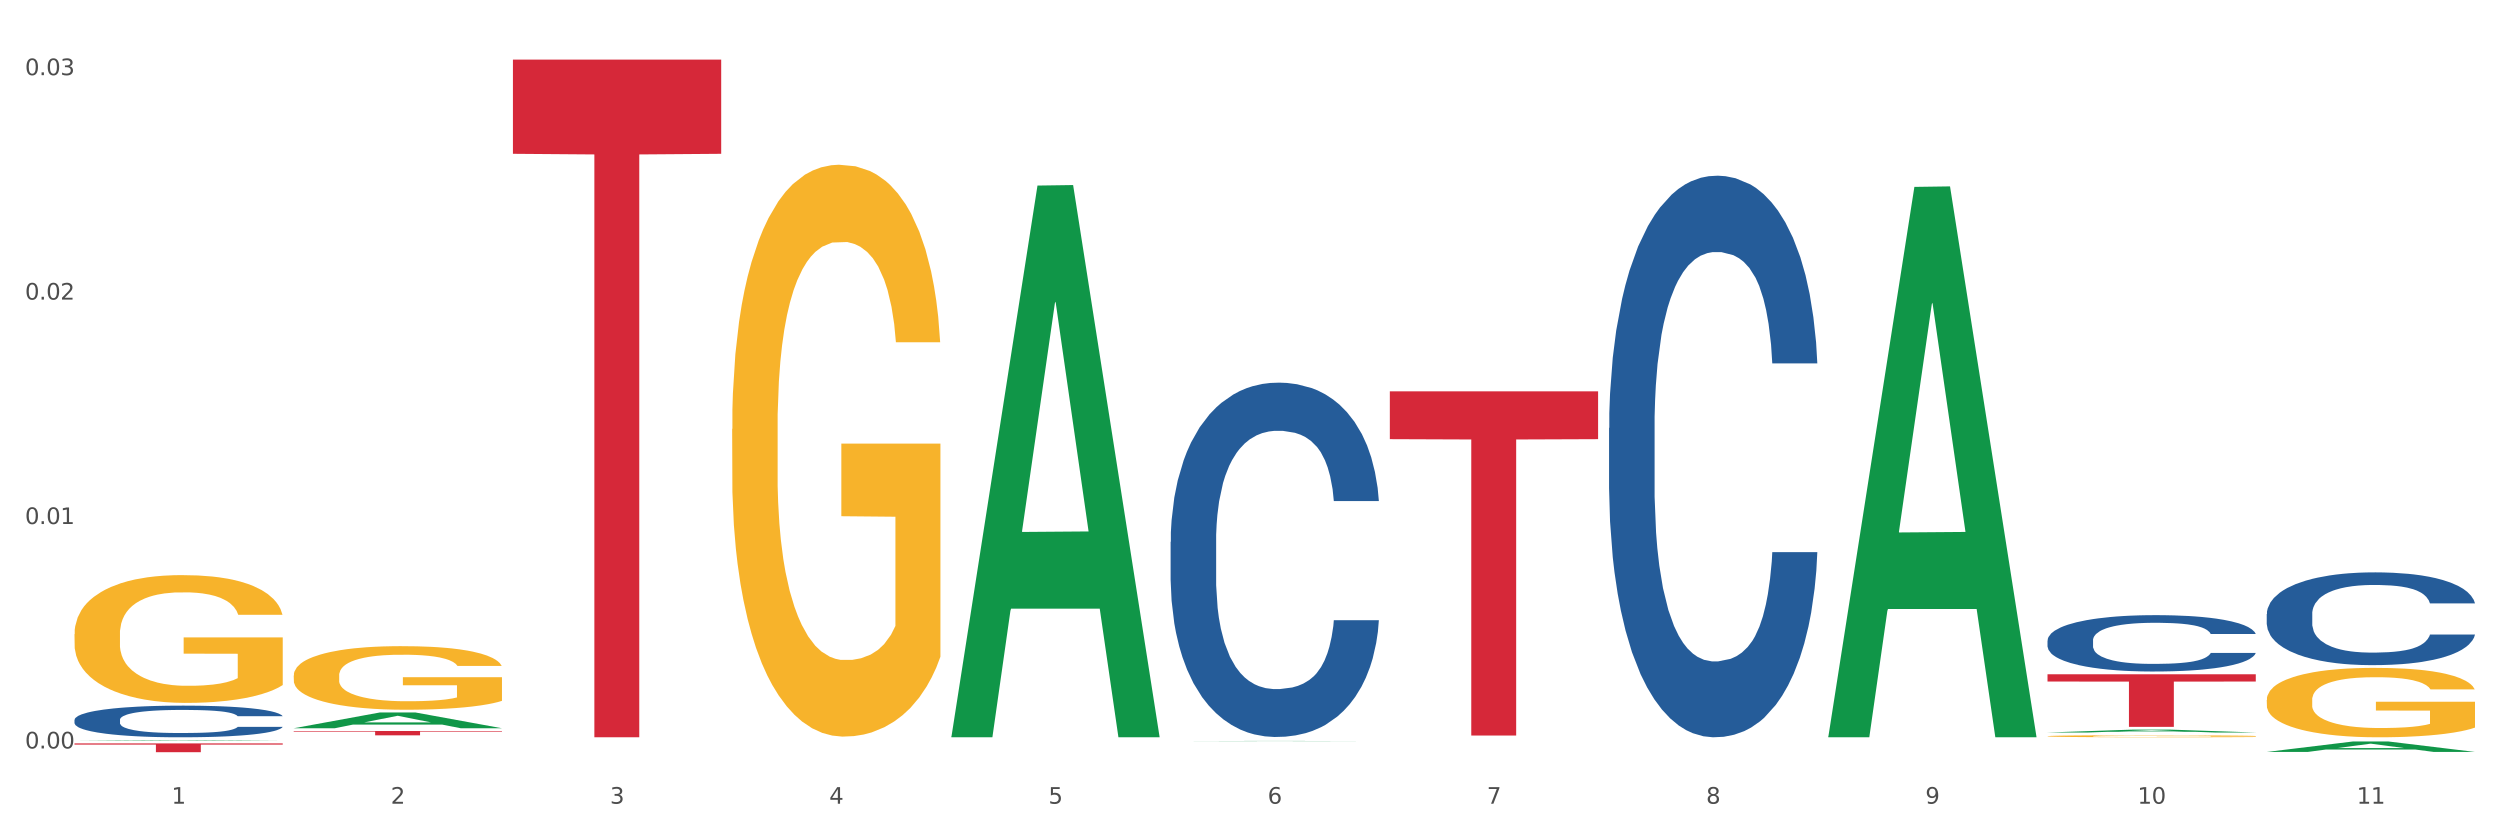
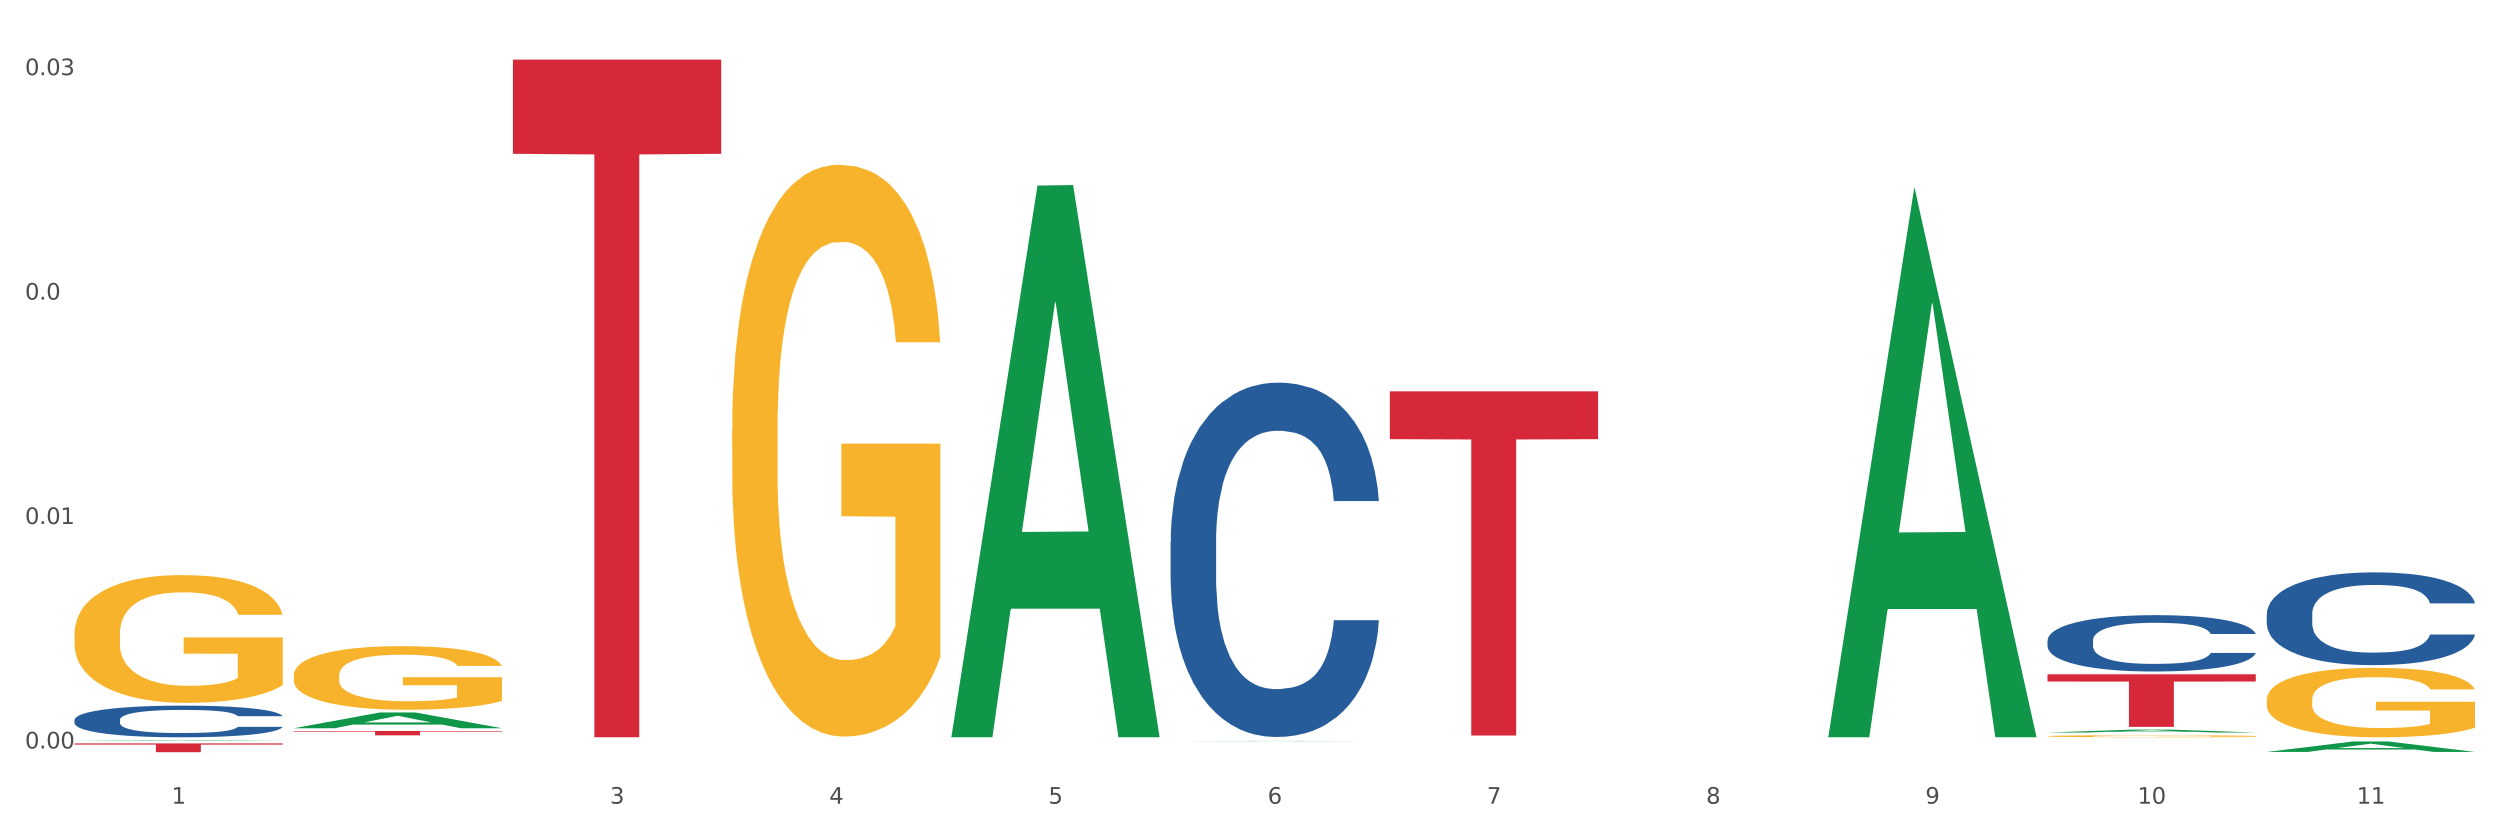
<svg xmlns="http://www.w3.org/2000/svg" xmlns:xlink="http://www.w3.org/1999/xlink" width="1080pt" height="360pt" viewBox="0 0 1080 360" version="1.1">
  <rect x="0" y="0" width="1080" height="360" fill="#333333" stroke="none" />
  <defs>
    <style type="text/css">*{stroke-linejoin: round; stroke-linecap: butt}</style>
  </defs>
  <g id="figure_1">
    <g id="patch_1">
      <path d="M 0 360  L 1080 360  L 1080 0  L 0 0  z " style="fill: #ffffff; stroke: #ffffff; stroke-linejoin: miter" />
    </g>
    <g id="axes_1">
      <g id="matplotlib.axis_1">
        <g id="xtick_1">
          <g id="text_1">
            <g style="fill: #4d4d4d" transform="translate(74.106 347.204) scale(0.096 -0.096)">
              <defs>
                <path id="DejaVuSans-31" d="M 794 531  L 1825 531  L 1825 4091  L 703 3866  L 703 4441  L 1819 4666  L 2450 4666  L 2450 531  L 3481 531  L 3481 0  L 794 0  L 794 531  z " transform="scale(0.016)" />
              </defs>
              <use xlink:href="#DejaVuSans-31" />
            </g>
          </g>
        </g>
        <g id="xtick_2">
          <g id="text_2">
            <g style="fill: #4d4d4d" transform="translate(168.812 347.204) scale(0.096 -0.096)">
              <defs>
-                 <path id="DejaVuSans-32" d="M 1228 531  L 3431 531  L 3431 0  L 469 0  L 469 531  Q 828 903 1448 1529  Q 2069 2156 2228 2338  Q 2531 2678 2651 2914  Q 2772 3150 2772 3378  Q 2772 3750 2511 3984  Q 2250 4219 1831 4219  Q 1534 4219 1204 4116  Q 875 4013 500 3803  L 500 4441  Q 881 4594 1212 4672  Q 1544 4750 1819 4750  Q 2544 4750 2975 4387  Q 3406 4025 3406 3419  Q 3406 3131 3298 2873  Q 3191 2616 2906 2266  Q 2828 2175 2409 1742  Q 1991 1309 1228 531  z " transform="scale(0.016)" />
-               </defs>
+                 </defs>
              <use xlink:href="#DejaVuSans-32" />
            </g>
          </g>
        </g>
        <g id="xtick_3">
          <g id="text_3">
            <g style="fill: #4d4d4d" transform="translate(263.517 347.204) scale(0.096 -0.096)">
              <defs>
                <path id="DejaVuSans-33" d="M 2597 2516  Q 3050 2419 3304 2112  Q 3559 1806 3559 1356  Q 3559 666 3084 287  Q 2609 -91 1734 -91  Q 1441 -91 1130 -33  Q 819 25 488 141  L 488 750  Q 750 597 1062 519  Q 1375 441 1716 441  Q 2309 441 2620 675  Q 2931 909 2931 1356  Q 2931 1769 2642 2001  Q 2353 2234 1838 2234  L 1294 2234  L 1294 2753  L 1863 2753  Q 2328 2753 2575 2939  Q 2822 3125 2822 3475  Q 2822 3834 2567 4026  Q 2313 4219 1838 4219  Q 1578 4219 1281 4162  Q 984 4106 628 3988  L 628 4550  Q 988 4650 1302 4700  Q 1616 4750 1894 4750  Q 2613 4750 3031 4423  Q 3450 4097 3450 3541  Q 3450 3153 3228 2886  Q 3006 2619 2597 2516  z " transform="scale(0.016)" />
              </defs>
              <use xlink:href="#DejaVuSans-33" />
            </g>
          </g>
        </g>
        <g id="xtick_4">
          <g id="text_4">
            <g style="fill: #4d4d4d" transform="translate(358.223 347.204) scale(0.096 -0.096)">
              <defs>
                <path id="DejaVuSans-34" d="M 2419 4116  L 825 1625  L 2419 1625  L 2419 4116  z M 2253 4666  L 3047 4666  L 3047 1625  L 3713 1625  L 3713 1100  L 3047 1100  L 3047 0  L 2419 0  L 2419 1100  L 313 1100  L 313 1709  L 2253 4666  z " transform="scale(0.016)" />
              </defs>
              <use xlink:href="#DejaVuSans-34" />
            </g>
          </g>
        </g>
        <g id="xtick_5">
          <g id="text_5">
            <g style="fill: #4d4d4d" transform="translate(452.928 347.204) scale(0.096 -0.096)">
              <defs>
                <path id="DejaVuSans-35" d="M 691 4666  L 3169 4666  L 3169 4134  L 1269 4134  L 1269 2991  Q 1406 3038 1543 3061  Q 1681 3084 1819 3084  Q 2600 3084 3056 2656  Q 3513 2228 3513 1497  Q 3513 744 3044 326  Q 2575 -91 1722 -91  Q 1428 -91 1123 -41  Q 819 9 494 109  L 494 744  Q 775 591 1075 516  Q 1375 441 1709 441  Q 2250 441 2565 725  Q 2881 1009 2881 1497  Q 2881 1984 2565 2268  Q 2250 2553 1709 2553  Q 1456 2553 1204 2497  Q 953 2441 691 2322  L 691 4666  z " transform="scale(0.016)" />
              </defs>
              <use xlink:href="#DejaVuSans-35" />
            </g>
          </g>
        </g>
        <g id="xtick_6">
          <g id="text_6">
            <g style="fill: #4d4d4d" transform="translate(547.634 347.204) scale(0.096 -0.096)">
              <defs>
                <path id="DejaVuSans-36" d="M 2113 2584  Q 1688 2584 1439 2293  Q 1191 2003 1191 1497  Q 1191 994 1439 701  Q 1688 409 2113 409  Q 2538 409 2786 701  Q 3034 994 3034 1497  Q 3034 2003 2786 2293  Q 2538 2584 2113 2584  z M 3366 4563  L 3366 3988  Q 3128 4100 2886 4159  Q 2644 4219 2406 4219  Q 1781 4219 1451 3797  Q 1122 3375 1075 2522  Q 1259 2794 1537 2939  Q 1816 3084 2150 3084  Q 2853 3084 3261 2657  Q 3669 2231 3669 1497  Q 3669 778 3244 343  Q 2819 -91 2113 -91  Q 1303 -91 875 529  Q 447 1150 447 2328  Q 447 3434 972 4092  Q 1497 4750 2381 4750  Q 2619 4750 2861 4703  Q 3103 4656 3366 4563  z " transform="scale(0.016)" />
              </defs>
              <use xlink:href="#DejaVuSans-36" />
            </g>
          </g>
        </g>
        <g id="xtick_7">
          <g id="text_7">
            <g style="fill: #4d4d4d" transform="translate(642.339 347.204) scale(0.096 -0.096)">
              <defs>
                <path id="DejaVuSans-37" d="M 525 4666  L 3525 4666  L 3525 4397  L 1831 0  L 1172 0  L 2766 4134  L 525 4134  L 525 4666  z " transform="scale(0.016)" />
              </defs>
              <use xlink:href="#DejaVuSans-37" />
            </g>
          </g>
        </g>
        <g id="xtick_8">
          <g id="text_8">
            <g style="fill: #4d4d4d" transform="translate(737.044 347.204) scale(0.096 -0.096)">
              <defs>
                <path id="DejaVuSans-38" d="M 2034 2216  Q 1584 2216 1326 1975  Q 1069 1734 1069 1313  Q 1069 891 1326 650  Q 1584 409 2034 409  Q 2484 409 2743 651  Q 3003 894 3003 1313  Q 3003 1734 2745 1975  Q 2488 2216 2034 2216  z M 1403 2484  Q 997 2584 770 2862  Q 544 3141 544 3541  Q 544 4100 942 4425  Q 1341 4750 2034 4750  Q 2731 4750 3128 4425  Q 3525 4100 3525 3541  Q 3525 3141 3298 2862  Q 3072 2584 2669 2484  Q 3125 2378 3379 2068  Q 3634 1759 3634 1313  Q 3634 634 3220 271  Q 2806 -91 2034 -91  Q 1263 -91 848 271  Q 434 634 434 1313  Q 434 1759 690 2068  Q 947 2378 1403 2484  z M 1172 3481  Q 1172 3119 1398 2916  Q 1625 2713 2034 2713  Q 2441 2713 2670 2916  Q 2900 3119 2900 3481  Q 2900 3844 2670 4047  Q 2441 4250 2034 4250  Q 1625 4250 1398 4047  Q 1172 3844 1172 3481  z " transform="scale(0.016)" />
              </defs>
              <use xlink:href="#DejaVuSans-38" />
            </g>
          </g>
        </g>
        <g id="xtick_9">
          <g id="text_9">
            <g style="fill: #4d4d4d" transform="translate(831.75 347.204) scale(0.096 -0.096)">
              <defs>
                <path id="DejaVuSans-39" d="M 703 97  L 703 672  Q 941 559 1184 500  Q 1428 441 1663 441  Q 2288 441 2617 861  Q 2947 1281 2994 2138  Q 2813 1869 2534 1725  Q 2256 1581 1919 1581  Q 1219 1581 811 2004  Q 403 2428 403 3163  Q 403 3881 828 4315  Q 1253 4750 1959 4750  Q 2769 4750 3195 4129  Q 3622 3509 3622 2328  Q 3622 1225 3098 567  Q 2575 -91 1691 -91  Q 1453 -91 1209 -44  Q 966 3 703 97  z M 1959 2075  Q 2384 2075 2632 2365  Q 2881 2656 2881 3163  Q 2881 3666 2632 3958  Q 2384 4250 1959 4250  Q 1534 4250 1286 3958  Q 1038 3666 1038 3163  Q 1038 2656 1286 2365  Q 1534 2075 1959 2075  z " transform="scale(0.016)" />
              </defs>
              <use xlink:href="#DejaVuSans-39" />
            </g>
          </g>
        </g>
        <g id="xtick_10">
          <g id="text_10">
            <g style="fill: #4d4d4d" transform="translate(923.401 347.204) scale(0.096 -0.096)">
              <defs>
                <path id="DejaVuSans-30" d="M 2034 4250  Q 1547 4250 1301 3770  Q 1056 3291 1056 2328  Q 1056 1369 1301 889  Q 1547 409 2034 409  Q 2525 409 2770 889  Q 3016 1369 3016 2328  Q 3016 3291 2770 3770  Q 2525 4250 2034 4250  z M 2034 4750  Q 2819 4750 3233 4129  Q 3647 3509 3647 2328  Q 3647 1150 3233 529  Q 2819 -91 2034 -91  Q 1250 -91 836 529  Q 422 1150 422 2328  Q 422 3509 836 4129  Q 1250 4750 2034 4750  z " transform="scale(0.016)" />
              </defs>
              <use xlink:href="#DejaVuSans-31" />
              <use xlink:href="#DejaVuSans-30" transform="translate(63.623 0)" />
            </g>
          </g>
        </g>
        <g id="xtick_11">
          <g id="text_11">
            <g style="fill: #4d4d4d" transform="translate(1018.107 347.204) scale(0.096 -0.096)">
              <use xlink:href="#DejaVuSans-31" />
              <use xlink:href="#DejaVuSans-31" transform="translate(63.623 0)" />
            </g>
          </g>
        </g>
        <g id="xtick_12" />
        <g id="xtick_13" />
        <g id="xtick_14" />
        <g id="xtick_15" />
        <g id="xtick_16" />
        <g id="xtick_17" />
        <g id="xtick_18" />
        <g id="xtick_19" />
        <g id="xtick_20" />
        <g id="xtick_21" />
      </g>
      <g id="matplotlib.axis_2">
        <g id="ytick_1">
          <g id="text_12">
            <g style="fill: #4d4d4d" transform="translate(10.8 323.336) scale(0.096 -0.096)">
              <defs>
                <path id="DejaVuSans-2e" d="M 684 794  L 1344 794  L 1344 0  L 684 0  L 684 794  z " transform="scale(0.016)" />
              </defs>
              <use xlink:href="#DejaVuSans-30" />
              <use xlink:href="#DejaVuSans-2e" transform="translate(63.623 0)" />
              <use xlink:href="#DejaVuSans-30" transform="translate(95.41 0)" />
              <use xlink:href="#DejaVuSans-30" transform="translate(159.033 0)" />
            </g>
          </g>
        </g>
        <g id="ytick_2">
          <g id="text_13">
            <g style="fill: #4d4d4d" transform="translate(10.8 226.382) scale(0.096 -0.096)">
              <use xlink:href="#DejaVuSans-30" />
              <use xlink:href="#DejaVuSans-2e" transform="translate(63.623 0)" />
              <use xlink:href="#DejaVuSans-30" transform="translate(95.41 0)" />
              <use xlink:href="#DejaVuSans-31" transform="translate(159.033 0)" />
            </g>
          </g>
        </g>
        <g id="ytick_3">
          <g id="text_14">
            <g style="fill: #4d4d4d" transform="translate(10.8 129.429) scale(0.096 -0.096)">
              <use xlink:href="#DejaVuSans-30" />
              <use xlink:href="#DejaVuSans-2e" transform="translate(63.623 0)" />
              <use xlink:href="#DejaVuSans-30" transform="translate(95.41 0)" />
              <use xlink:href="#DejaVuSans-32" transform="translate(159.033 0)" />
            </g>
          </g>
        </g>
        <g id="ytick_4">
          <g id="text_15">
            <g style="fill: #4d4d4d" transform="translate(10.8 32.475) scale(0.096 -0.096)">
              <use xlink:href="#DejaVuSans-30" />
              <use xlink:href="#DejaVuSans-2e" transform="translate(63.623 0)" />
              <use xlink:href="#DejaVuSans-30" transform="translate(95.41 0)" />
              <use xlink:href="#DejaVuSans-33" transform="translate(159.033 0)" />
            </g>
          </g>
        </g>
        <g id="ytick_5" />
        <g id="ytick_6" />
        <g id="ytick_7" />
      </g>
      <g id="PolyCollection_1">
        <path d="M 32.175 319.972  L 32.268 319.972  L 69.369 319.689  L 84.766 319.689  L 122.145 319.972  L 104.337 319.972  L 96.267 319.906  L 57.96 319.906  L 57.682 319.907  L 49.891 319.972  L 32.175 319.972  L 32.175 319.972  L 62.783 319.867  L 91.444 319.867  L 77.253 319.749  L 77.067 319.749  L 76.882 319.749  L 62.691 319.867  L 62.783 319.867  L 32.175 319.972  z " clip-path="url(#pa4412cc8da)" style="fill: #109648" />
        <path d="M 979.23 265.27  L 979.336 265.233  L 979.336 264.208  L 979.655 262.817  L 980.825 260.255  L 982.314 258.315  L 984.866 256.045  L 986.249 255.094  L 988.057 254.032  L 991.779 252.312  L 996.033 250.848  L 999.01 250.042  L 1001.244 249.53  L 1006.242 248.615  L 1009.114 248.212  L 1012.091 247.883  L 1014.644 247.663  L 1018.898 247.407  L 1022.301 247.297  L 1026.236 247.26  L 1029.532 247.297  L 1033.893 247.443  L 1040.273 247.883  L 1042.719 248.139  L 1046.016 248.578  L 1049.419 249.164  L 1052.184 249.749  L 1055.375 250.591  L 1058.672 251.689  L 1061.862 253.08  L 1064.095 254.362  L 1065.903 255.716  L 1067.498 257.363  L 1068.668 259.157  L 1069.2 260.658  L 1049.738 260.658  L 1049.207 259.303  L 1048.143 257.839  L 1047.08 256.851  L 1045.91 256.045  L 1044.102 255.13  L 1042.507 254.545  L 1039.848 253.849  L 1037.402 253.41  L 1035.381 253.154  L 1032.935 252.934  L 1027.724 252.714  L 1024.002 252.714  L 1021.663 252.788  L 1018.791 252.971  L 1016.345 253.227  L 1013.474 253.666  L 1011.24 254.142  L 1009.007 254.764  L 1007.731 255.203  L 1005.817 256.009  L 1004.541 256.668  L 1002.839 257.802  L 1001.882 258.608  L 1000.18 260.694  L 999.436 262.232  L 999.117 263.293  L 998.904 264.464  L 998.904 270.175  L 999.542 272.737  L 1000.074 273.835  L 1000.925 275.08  L 1002.52 276.69  L 1004.86 278.264  L 1007.306 279.399  L 1009.326 280.094  L 1011.24 280.607  L 1013.155 281.01  L 1015.494 281.376  L 1017.409 281.595  L 1020.28 281.815  L 1023.683 281.925  L 1026.342 281.925  L 1031.766 281.742  L 1034.212 281.559  L 1036.551 281.302  L 1039.104 280.9  L 1041.124 280.461  L 1042.294 280.131  L 1044.208 279.436  L 1045.697 278.704  L 1046.973 277.862  L 1047.824 277.13  L 1048.781 276.031  L 1049.526 274.787  L 1049.738 274.128  L 1069.2 274.128  L 1068.775 275.446  L 1068.03 276.727  L 1066.541 278.447  L 1065.371 279.436  L 1063.564 280.644  L 1061.649 281.668  L 1058.991 282.803  L 1056.545 283.645  L 1053.992 284.377  L 1051.227 285.036  L 1046.229 285.951  L 1044.421 286.207  L 1040.592 286.647  L 1037.615 286.903  L 1033.254 287.159  L 1028.788 287.306  L 1024.109 287.342  L 1019.961 287.269  L 1015.388 287.049  L 1012.517 286.83  L 1009.326 286.5  L 1005.604 285.988  L 1002.095 285.366  L 998.798 284.633  L 995.714 283.792  L 992.842 282.84  L 989.12 281.266  L 986.355 279.728  L 984.334 278.301  L 982.952 277.093  L 981.569 275.556  L 980.825 274.494  L 979.655 271.932  L 979.23 269.552  L 979.23 265.27  z " clip-path="url(#pa4412cc8da)" style="fill: #255c99" />
        <path d="M 505.702 234.081  L 505.809 233.941  L 505.809 230.027  L 506.128 224.714  L 507.298 214.928  L 508.786 207.519  L 511.339 198.851  L 512.721 195.216  L 514.529 191.162  L 518.251 184.591  L 522.505 178.999  L 525.483 175.923  L 527.716 173.966  L 532.715 170.471  L 535.586 168.933  L 538.564 167.675  L 541.116 166.836  L 545.37 165.858  L 548.773 165.438  L 552.708 165.298  L 556.005 165.438  L 560.365 165.997  L 566.746 167.675  L 569.192 168.654  L 572.489 170.331  L 575.892 172.568  L 578.657 174.805  L 581.847 178.02  L 585.144 182.215  L 588.335 187.527  L 590.568 192.42  L 592.376 197.593  L 593.971 203.884  L 595.141 210.734  L 595.673 216.466  L 576.211 216.466  L 575.679 211.293  L 574.616 205.701  L 573.552 201.927  L 572.382 198.851  L 570.575 195.356  L 568.979 193.119  L 566.321 190.463  L 563.875 188.785  L 561.854 187.807  L 559.408 186.968  L 554.197 186.129  L 550.475 186.129  L 548.135 186.409  L 545.264 187.108  L 542.818 188.086  L 539.946 189.764  L 537.713 191.581  L 535.48 193.958  L 534.204 195.636  L 532.289 198.711  L 531.013 201.228  L 529.312 205.562  L 528.354 208.637  L 526.653 216.606  L 525.908 222.478  L 525.589 226.532  L 525.377 231.006  L 525.377 252.815  L 526.015 262.601  L 526.547 266.795  L 527.397 271.548  L 528.993 277.7  L 531.332 283.711  L 533.778 288.045  L 535.799 290.701  L 537.713 292.658  L 539.627 294.196  L 541.967 295.594  L 543.881 296.433  L 546.753 297.272  L 550.156 297.691  L 552.814 297.691  L 558.238 296.992  L 560.684 296.293  L 563.024 295.315  L 565.576 293.777  L 567.597 292.099  L 568.767 290.841  L 570.681 288.185  L 572.17 285.389  L 573.446 282.173  L 574.297 279.377  L 575.254 275.183  L 575.998 270.43  L 576.211 267.913  L 595.673 267.913  L 595.247 272.946  L 594.503 277.839  L 593.014 284.41  L 591.844 288.185  L 590.036 292.798  L 588.122 296.713  L 585.463 301.047  L 583.017 304.262  L 580.465 307.058  L 577.7 309.575  L 572.701 313.07  L 570.894 314.048  L 567.065 315.726  L 564.087 316.705  L 559.727 317.683  L 555.26 318.242  L 550.581 318.382  L 546.434 318.103  L 541.861 317.264  L 538.989 316.425  L 535.799 315.167  L 532.077 313.209  L 528.567 310.833  L 525.27 308.037  L 522.186 304.821  L 519.315 301.186  L 515.593 295.175  L 512.828 289.303  L 510.807 283.851  L 509.425 279.237  L 508.042 273.366  L 507.298 269.311  L 506.128 259.525  L 505.702 250.438  L 505.702 234.081  z " clip-path="url(#pa4412cc8da)" style="fill: #255c99" />
        <path d="M 32.175 310.978  L 32.281 310.966  L 32.281 310.616  L 32.6 310.141  L 33.77 309.267  L 35.259 308.604  L 37.811 307.83  L 39.194 307.505  L 41.002 307.142  L 44.724 306.555  L 48.978 306.055  L 51.956 305.781  L 54.189 305.606  L 59.187 305.293  L 62.059 305.156  L 65.036 305.043  L 67.589 304.968  L 71.843 304.881  L 75.246 304.843  L 79.181 304.831  L 82.477 304.843  L 86.838 304.893  L 93.219 305.043  L 95.665 305.131  L 98.961 305.281  L 102.365 305.481  L 105.13 305.681  L 108.32 305.968  L 111.617 306.343  L 114.807 306.818  L 117.041 307.255  L 118.848 307.717  L 120.444 308.28  L 121.613 308.892  L 122.145 309.404  L 102.684 309.404  L 102.152 308.942  L 101.088 308.442  L 100.025 308.105  L 98.855 307.83  L 97.047 307.517  L 95.452 307.317  L 92.793 307.08  L 90.347 306.93  L 88.327 306.843  L 85.881 306.768  L 80.67 306.693  L 76.947 306.693  L 74.608 306.718  L 71.736 306.78  L 69.29 306.868  L 66.419 307.018  L 64.186 307.18  L 61.952 307.392  L 60.676 307.542  L 58.762 307.817  L 57.486 308.042  L 55.784 308.429  L 54.827 308.704  L 53.126 309.417  L 52.381 309.941  L 52.062 310.304  L 51.849 310.704  L 51.849 312.653  L 52.487 313.527  L 53.019 313.902  L 53.87 314.327  L 55.465 314.877  L 57.805 315.414  L 60.251 315.802  L 62.271 316.039  L 64.186 316.214  L 66.1 316.351  L 68.44 316.476  L 70.354 316.551  L 73.225 316.626  L 76.628 316.664  L 79.287 316.664  L 84.711 316.601  L 87.157 316.539  L 89.496 316.451  L 92.049 316.314  L 94.069 316.164  L 95.239 316.051  L 97.153 315.814  L 98.642 315.564  L 99.919 315.277  L 100.769 315.027  L 101.726 314.652  L 102.471 314.227  L 102.684 314.002  L 122.145 314.002  L 121.72 314.452  L 120.975 314.889  L 119.487 315.477  L 118.317 315.814  L 116.509 316.226  L 114.595 316.576  L 111.936 316.964  L 109.49 317.251  L 106.937 317.501  L 104.172 317.726  L 99.174 318.038  L 97.366 318.126  L 93.538 318.276  L 90.56 318.363  L 86.2 318.45  L 81.733 318.5  L 77.054 318.513  L 72.906 318.488  L 68.333 318.413  L 65.462 318.338  L 62.271 318.226  L 58.549 318.051  L 55.04 317.838  L 51.743 317.588  L 48.659 317.301  L 45.788 316.976  L 42.065 316.439  L 39.3 315.914  L 37.28 315.427  L 35.897 315.014  L 34.515 314.49  L 33.77 314.127  L 32.6 313.253  L 32.175 312.44  L 32.175 310.978  z " clip-path="url(#pa4412cc8da)" style="fill: #255c99" />
        <path d="M 32.175 321.148  L 122.145 321.148  L 122.145 321.676  L 86.754 321.68  L 86.754 324.95  L 67.353 324.95  L 67.353 321.68  L 32.175 321.676  L 32.175 321.152  L 32.175 321.148  z " clip-path="url(#pa4412cc8da)" style="fill: #d62839" />
        <path d="M 126.88 315.783  L 216.851 315.783  L 216.851 316.045  L 181.46 316.047  L 181.46 317.666  L 162.058 317.666  L 162.058 316.047  L 126.88 316.045  L 126.88 315.785  L 126.88 315.783  z " clip-path="url(#pa4412cc8da)" style="fill: #d62839" />
        <path d="M 221.586 25.759  L 311.556 25.759  L 311.556 66.443  L 276.165 66.717  L 276.165 318.513  L 256.764 318.513  L 256.764 66.717  L 221.586 66.443  L 221.586 26.034  L 221.586 25.759  z " clip-path="url(#pa4412cc8da)" style="fill: #d62839" />
        <path d="M 600.408 169.053  L 690.378 169.053  L 690.378 189.715  L 654.987 189.855  L 654.987 317.738  L 635.586 317.738  L 635.586 189.855  L 600.408 189.715  L 600.408 169.192  L 600.408 169.053  z " clip-path="url(#pa4412cc8da)" style="fill: #d62839" />
        <path d="M 884.524 291.27  L 974.495 291.27  L 974.495 294.428  L 939.103 294.45  L 939.103 314.001  L 919.702 314.001  L 919.702 294.45  L 884.524 294.428  L 884.524 291.291  L 884.524 291.27  z " clip-path="url(#pa4412cc8da)" style="fill: #d62839" />
        <path d="M 884.524 276.684  L 884.631 276.662  L 884.631 276.039  L 884.95 275.194  L 886.12 273.637  L 887.608 272.459  L 890.161 271.08  L 891.543 270.502  L 893.351 269.857  L 897.073 268.812  L 901.327 267.922  L 904.305 267.433  L 906.538 267.122  L 911.537 266.566  L 914.408 266.321  L 917.386 266.121  L 919.938 265.987  L 924.192 265.832  L 927.595 265.765  L 931.53 265.743  L 934.827 265.765  L 939.187 265.854  L 945.568 266.121  L 948.014 266.277  L 951.311 266.543  L 954.714 266.899  L 957.479 267.255  L 960.669 267.766  L 963.966 268.434  L 967.157 269.279  L 969.39 270.057  L 971.198 270.88  L 972.793 271.881  L 973.963 272.97  L 974.495 273.882  L 955.033 273.882  L 954.501 273.059  L 953.438 272.17  L 952.374 271.569  L 951.204 271.08  L 949.396 270.524  L 947.801 270.168  L 945.143 269.746  L 942.697 269.479  L 940.676 269.323  L 938.23 269.19  L 933.019 269.056  L 929.297 269.056  L 926.957 269.101  L 924.086 269.212  L 921.64 269.368  L 918.768 269.635  L 916.535 269.924  L 914.302 270.302  L 913.026 270.569  L 911.111 271.058  L 909.835 271.458  L 908.134 272.147  L 907.176 272.637  L 905.475 273.904  L 904.73 274.838  L 904.411 275.483  L 904.199 276.195  L 904.199 279.664  L 904.837 281.221  L 905.368 281.888  L 906.219 282.644  L 907.814 283.622  L 910.154 284.579  L 912.6 285.268  L 914.621 285.691  L 916.535 286.002  L 918.449 286.247  L 920.789 286.469  L 922.703 286.602  L 925.575 286.736  L 928.978 286.803  L 931.636 286.803  L 937.06 286.691  L 939.506 286.58  L 941.846 286.424  L 944.398 286.18  L 946.419 285.913  L 947.589 285.713  L 949.503 285.29  L 950.992 284.846  L 952.268 284.334  L 953.119 283.889  L 954.076 283.222  L 954.82 282.466  L 955.033 282.066  L 974.495 282.066  L 974.069 282.866  L 973.325 283.645  L 971.836 284.69  L 970.666 285.29  L 968.858 286.024  L 966.944 286.647  L 964.285 287.336  L 961.839 287.848  L 959.287 288.292  L 956.522 288.693  L 951.523 289.249  L 949.715 289.404  L 945.887 289.671  L 942.909 289.827  L 938.549 289.983  L 934.082 290.072  L 929.403 290.094  L 925.256 290.049  L 920.683 289.916  L 917.811 289.782  L 914.621 289.582  L 910.899 289.271  L 907.389 288.893  L 904.092 288.448  L 901.008 287.937  L 898.137 287.358  L 894.415 286.402  L 891.65 285.468  L 889.629 284.601  L 888.246 283.867  L 886.864 282.933  L 886.12 282.288  L 884.95 280.731  L 884.524 279.286  L 884.524 276.684  z " clip-path="url(#pa4412cc8da)" style="fill: #255c99" />
        <path d="M 32.175 273.959  L 32.281 273.908  L 32.281 272.093  L 32.494 270.53  L 33.556 266.749  L 35.149 263.623  L 36.318 261.959  L 37.486 260.598  L 38.867 259.236  L 40.567 257.825  L 43.647 255.758  L 45.559 254.699  L 47.896 253.59  L 52.145 251.976  L 55.225 251.069  L 58.412 250.312  L 63.617 249.405  L 67.016 249.002  L 70.627 248.699  L 74.983 248.497  L 78.275 248.447  L 85.499 248.598  L 91.659 249.052  L 94.634 249.405  L 98.458 250.01  L 100.476 250.413  L 103.769 251.22  L 107.168 252.279  L 109.505 253.186  L 113.01 254.9  L 115.666 256.615  L 118.109 258.732  L 119.383 260.194  L 120.339 261.556  L 121.189 263.119  L 122.039 265.589  L 102.919 265.589  L 102.175 263.825  L 101.007 262.161  L 99.307 260.547  L 97.82 259.539  L 95.271 258.279  L 92.934 257.472  L 90.491 256.867  L 87.517 256.363  L 85.18 256.111  L 81.887 255.909  L 75.407 255.959  L 71.052 256.363  L 68.078 256.867  L 66.166 257.321  L 64.467 257.825  L 62.555 258.531  L 60.324 259.589  L 58.731 260.547  L 57.137 261.757  L 55.863 262.967  L 54.694 264.379  L 53.738 265.892  L 52.995 267.455  L 52.357 269.371  L 51.826 272.547  L 51.826 279.454  L 52.039 281.017  L 52.57 283.084  L 53.207 284.647  L 54.269 286.513  L 55.225 287.773  L 57.031 289.588  L 59.049 291.101  L 60.643 292.059  L 62.236 292.866  L 64.998 293.975  L 68.078 294.882  L 70.734 295.437  L 74.345 295.941  L 76.788 296.143  L 78.913 296.244  L 84.118 296.244  L 87.835 296.092  L 91.978 295.739  L 95.165 295.286  L 97.82 294.731  L 100.795 293.824  L 102.707 292.966  L 102.707 282.429  L 79.338 282.379  L 79.338 275.37  L 122.145 275.37  L 122.145 295.941  L 120.339 297  L 118.321 297.958  L 116.197 298.815  L 113.01 299.874  L 109.186 300.882  L 105.787 301.588  L 102.175 302.193  L 97.927 302.748  L 92.403 303.252  L 89.004 303.453  L 84.755 303.605  L 79.763 303.655  L 75.407 303.554  L 71.159 303.302  L 66.697 302.848  L 62.342 302.193  L 59.049 301.538  L 55.756 300.731  L 52.251 299.672  L 49.489 298.664  L 47.365 297.756  L 45.028 296.597  L 42.479 295.084  L 40.567 293.723  L 38.867 292.311  L 37.061 290.496  L 35.787 288.933  L 34.512 286.967  L 33.768 285.505  L 32.919 283.236  L 32.281 280.059  L 32.175 273.959  z " clip-path="url(#pa4412cc8da)" style="fill: #f7b32b" />
        <path d="M 884.524 318.031  L 884.631 318.03  L 884.631 318  L 884.843 317.975  L 885.905 317.913  L 887.499 317.863  L 888.667 317.836  L 889.835 317.813  L 891.216 317.791  L 892.916 317.768  L 895.996 317.735  L 897.908 317.718  L 900.245 317.7  L 904.494 317.673  L 907.575 317.659  L 910.761 317.646  L 915.966 317.632  L 919.365 317.625  L 922.977 317.62  L 927.332 317.617  L 930.625 317.616  L 937.848 317.619  L 944.009 317.626  L 946.983 317.632  L 950.807 317.641  L 952.825 317.648  L 956.118 317.661  L 959.517 317.678  L 961.854 317.693  L 965.359 317.721  L 968.015 317.749  L 970.458 317.783  L 971.733 317.807  L 972.689 317.829  L 973.539 317.854  L 974.388 317.895  L 955.268 317.895  L 954.525 317.866  L 953.356 317.839  L 951.657 317.813  L 950.17 317.796  L 947.62 317.776  L 945.283 317.763  L 942.84 317.753  L 939.866 317.745  L 937.529 317.741  L 934.236 317.737  L 927.757 317.738  L 923.402 317.745  L 920.427 317.753  L 918.515 317.76  L 916.816 317.768  L 914.904 317.78  L 912.673 317.797  L 911.08 317.813  L 909.487 317.832  L 908.212 317.852  L 907.043 317.875  L 906.087 317.899  L 905.344 317.925  L 904.707 317.956  L 904.175 318.008  L 904.175 318.12  L 904.388 318.145  L 904.919 318.179  L 905.556 318.204  L 906.619 318.234  L 907.575 318.255  L 909.38 318.284  L 911.399 318.309  L 912.992 318.325  L 914.585 318.338  L 917.347 318.356  L 920.427 318.37  L 923.083 318.379  L 926.695 318.388  L 929.138 318.391  L 931.262 318.393  L 936.467 318.393  L 940.185 318.39  L 944.327 318.384  L 947.514 318.377  L 950.17 318.368  L 953.144 318.353  L 955.056 318.339  L 955.056 318.168  L 931.687 318.167  L 931.687 318.053  L 974.495 318.053  L 974.495 318.388  L 972.689 318.405  L 970.671 318.42  L 968.546 318.434  L 965.359 318.452  L 961.535 318.468  L 958.136 318.479  L 954.525 318.489  L 950.276 318.498  L 944.752 318.506  L 941.353 318.51  L 937.104 318.512  L 932.112 318.513  L 927.757 318.511  L 923.508 318.507  L 919.047 318.5  L 914.691 318.489  L 911.399 318.479  L 908.106 318.465  L 904.6 318.448  L 901.839 318.432  L 899.714 318.417  L 897.377 318.398  L 894.828 318.374  L 892.916 318.352  L 891.216 318.329  L 889.411 318.299  L 888.136 318.274  L 886.861 318.242  L 886.118 318.218  L 885.268 318.181  L 884.631 318.13  L 884.524 318.031  z " clip-path="url(#pa4412cc8da)" style="fill: #f7b32b" />
        <path d="M 316.291 185.326  L 316.398 185.1  L 316.398 176.978  L 316.61 169.983  L 317.672 153.061  L 319.266 139.072  L 320.434 131.627  L 321.603 125.535  L 322.983 119.443  L 324.683 113.126  L 327.763 103.875  L 329.675 99.137  L 332.012 94.173  L 336.261 86.953  L 339.342 82.892  L 342.528 79.507  L 347.733 75.446  L 351.132 73.641  L 354.744 72.287  L 359.099 71.385  L 362.392 71.159  L 369.615 71.836  L 375.776 73.867  L 378.75 75.446  L 382.574 78.154  L 384.592 79.959  L 387.885 83.569  L 391.284 88.307  L 393.621 92.368  L 397.127 100.039  L 399.782 107.71  L 402.225 117.187  L 403.5 123.73  L 404.456 129.822  L 405.306 136.816  L 406.155 147.872  L 387.035 147.872  L 386.292 139.975  L 385.123 132.529  L 383.424 125.309  L 381.937 120.797  L 379.387 115.156  L 377.051 111.546  L 374.607 108.839  L 371.633 106.582  L 369.296 105.454  L 366.003 104.552  L 359.524 104.777  L 355.169 106.582  L 352.195 108.839  L 350.283 110.869  L 348.583 113.126  L 346.671 116.284  L 344.44 121.022  L 342.847 125.309  L 341.254 130.724  L 339.979 136.139  L 338.811 142.457  L 337.855 149.226  L 337.111 156.22  L 336.474 164.794  L 335.943 179.008  L 335.943 209.919  L 336.155 216.913  L 336.686 226.164  L 337.323 233.158  L 338.386 241.506  L 339.342 247.147  L 341.147 255.27  L 343.166 262.038  L 344.759 266.325  L 346.352 269.935  L 349.114 274.899  L 352.195 278.96  L 354.85 281.442  L 358.462 283.698  L 360.905 284.601  L 363.029 285.052  L 368.234 285.052  L 371.952 284.375  L 376.095 282.796  L 379.281 280.765  L 381.937 278.283  L 384.911 274.222  L 386.823 270.387  L 386.823 223.231  L 363.454 223.005  L 363.454 191.643  L 406.262 191.643  L 406.262 283.698  L 404.456 288.437  L 402.438 292.723  L 400.313 296.559  L 397.127 301.297  L 393.303 305.81  L 389.903 308.969  L 386.292 311.676  L 382.043 314.158  L 376.519 316.414  L 373.12 317.317  L 368.871 317.994  L 363.879 318.219  L 359.524 317.768  L 355.275 316.64  L 350.814 314.609  L 346.459 311.676  L 343.166 308.743  L 339.873 305.133  L 336.367 300.395  L 333.606 295.882  L 331.481 291.821  L 329.144 286.632  L 326.595 279.863  L 324.683 273.771  L 322.983 267.453  L 321.178 259.331  L 319.903 252.337  L 318.628 243.537  L 317.885 236.994  L 317.035 226.841  L 316.398 212.626  L 316.291 185.326  z " clip-path="url(#pa4412cc8da)" style="fill: #f7b32b" />
        <path d="M 126.88 291.834  L 126.987 291.808  L 126.987 290.905  L 127.199 290.127  L 128.261 288.246  L 129.855 286.69  L 131.023 285.862  L 132.192 285.185  L 133.572 284.507  L 135.272 283.805  L 138.352 282.776  L 140.264 282.249  L 142.601 281.697  L 146.85 280.894  L 149.931 280.442  L 153.117 280.066  L 158.322 279.614  L 161.721 279.414  L 165.333 279.263  L 169.688 279.163  L 172.981 279.138  L 180.204 279.213  L 186.365 279.439  L 189.339 279.614  L 193.163 279.916  L 195.181 280.116  L 198.474 280.518  L 201.873 281.045  L 204.21 281.496  L 207.716 282.349  L 210.371 283.202  L 212.814 284.256  L 214.089 284.984  L 215.045 285.661  L 215.895 286.439  L 216.744 287.669  L 197.624 287.669  L 196.881 286.79  L 195.712 285.962  L 194.013 285.159  L 192.526 284.658  L 189.976 284.03  L 187.64 283.629  L 185.196 283.328  L 182.222 283.077  L 179.885 282.951  L 176.592 282.851  L 170.113 282.876  L 165.758 283.077  L 162.784 283.328  L 160.872 283.554  L 159.172 283.805  L 157.26 284.156  L 155.029 284.683  L 153.436 285.159  L 151.843 285.762  L 150.568 286.364  L 149.4 287.066  L 148.444 287.819  L 147.7 288.597  L 147.063 289.55  L 146.532 291.131  L 146.532 294.568  L 146.744 295.346  L 147.275 296.375  L 147.912 297.153  L 148.975 298.081  L 149.931 298.708  L 151.736 299.612  L 153.755 300.364  L 155.348 300.841  L 156.941 301.243  L 159.703 301.795  L 162.784 302.246  L 165.439 302.522  L 169.051 302.773  L 171.494 302.873  L 173.618 302.924  L 178.823 302.924  L 182.541 302.848  L 186.684 302.673  L 189.87 302.447  L 192.526 302.171  L 195.5 301.719  L 197.412 301.293  L 197.412 296.049  L 174.043 296.024  L 174.043 292.536  L 216.851 292.536  L 216.851 302.773  L 215.045 303.3  L 213.027 303.777  L 210.902 304.203  L 207.716 304.73  L 203.892 305.232  L 200.492 305.583  L 196.881 305.884  L 192.632 306.16  L 187.108 306.411  L 183.709 306.512  L 179.46 306.587  L 174.468 306.612  L 170.113 306.562  L 165.864 306.436  L 161.403 306.21  L 157.048 305.884  L 153.755 305.558  L 150.462 305.157  L 146.956 304.63  L 144.195 304.128  L 142.07 303.676  L 139.733 303.099  L 137.184 302.347  L 135.272 301.669  L 133.572 300.967  L 131.767 300.063  L 130.492 299.285  L 129.217 298.307  L 128.474 297.579  L 127.624 296.45  L 126.987 294.87  L 126.88 291.834  z " clip-path="url(#pa4412cc8da)" style="fill: #f7b32b" />
        <path d="M 979.23 324.83  L 979.323 324.826  L 1016.424 320.325  L 1031.821 320.321  L 1069.2 324.838  L 1051.391 324.838  L 1043.322 323.786  L 1005.015 323.786  L 1004.737 323.803  L 996.946 324.838  L 979.23 324.838  L 979.23 324.83  L 1009.838 323.159  L 1038.499 323.154  L 1024.308 321.283  L 1024.122 321.275  L 1023.937 321.288  L 1009.745 323.154  L 1009.838 323.159  L 979.23 324.83  z " clip-path="url(#pa4412cc8da)" style="fill: #109648" />
        <path d="M 884.524 316.438  L 884.617 316.437  L 921.718 315.178  L 937.115 315.177  L 974.495 316.44  L 956.686 316.44  L 948.616 316.146  L 910.31 316.146  L 910.031 316.151  L 902.24 316.44  L 884.524 316.44  L 884.524 316.438  L 915.133 315.97  L 943.793 315.969  L 929.602 315.446  L 929.417 315.444  L 929.231 315.447  L 915.04 315.969  L 915.133 315.97  L 884.524 316.438  z " clip-path="url(#pa4412cc8da)" style="fill: #109648" />
-         <path d="M 789.819 318.066  L 789.912 317.843  L 827.013 80.74  L 842.41 80.517  L 879.789 318.513  L 861.981 318.513  L 853.911 263.092  L 815.604 263.092  L 815.326 263.986  L 807.535 318.513  L 789.819 318.513  L 789.819 318.066  L 820.427 230.019  L 849.088 229.795  L 834.897 131.244  L 834.711 130.798  L 834.526 131.468  L 820.335 229.795  L 820.427 230.019  L 789.819 318.066  z " clip-path="url(#pa4412cc8da)" style="fill: #109648" />
+         <path d="M 789.819 318.066  L 789.912 317.843  L 827.013 80.74  L 879.789 318.513  L 861.981 318.513  L 853.911 263.092  L 815.604 263.092  L 815.326 263.986  L 807.535 318.513  L 789.819 318.513  L 789.819 318.066  L 820.427 230.019  L 849.088 229.795  L 834.897 131.244  L 834.711 130.798  L 834.526 131.468  L 820.335 229.795  L 820.427 230.019  L 789.819 318.066  z " clip-path="url(#pa4412cc8da)" style="fill: #109648" />
        <path d="M 505.702 320.182  L 505.795 320.182  L 542.896 320.083  L 558.293 320.083  L 595.673 320.182  L 577.864 320.182  L 569.795 320.159  L 531.488 320.159  L 531.209 320.159  L 523.418 320.182  L 505.702 320.182  L 505.702 320.182  L 536.311 320.145  L 564.971 320.145  L 550.78 320.104  L 550.595 320.104  L 550.409 320.105  L 536.218 320.145  L 536.311 320.145  L 505.702 320.182  z " clip-path="url(#pa4412cc8da)" style="fill: #109648" />
        <path d="M 410.997 318.065  L 411.09 317.841  L 448.191 80.165  L 463.588 79.941  L 500.967 318.513  L 483.159 318.513  L 475.089 262.958  L 436.782 262.958  L 436.504 263.854  L 428.713 318.513  L 410.997 318.513  L 410.997 318.065  L 441.605 229.804  L 470.266 229.58  L 456.075 130.791  L 455.889 130.343  L 455.704 131.015  L 441.513 229.58  L 441.605 229.804  L 410.997 318.065  z " clip-path="url(#pa4412cc8da)" style="fill: #109648" />
        <path d="M 126.88 314.595  L 126.973 314.588  L 164.074 307.794  L 179.471 307.788  L 216.851 314.608  L 199.042 314.608  L 190.973 313.02  L 152.666 313.02  L 152.387 313.045  L 144.596 314.608  L 126.88 314.608  L 126.88 314.595  L 157.489 312.072  L 186.15 312.065  L 171.958 309.241  L 171.773 309.228  L 171.587 309.248  L 157.396 312.065  L 157.489 312.072  L 126.88 314.595  z " clip-path="url(#pa4412cc8da)" style="fill: #109648" />
        <path d="M 979.23 302.379  L 979.336 302.351  L 979.336 301.365  L 979.548 300.516  L 980.611 298.461  L 982.204 296.763  L 983.372 295.859  L 984.541 295.12  L 985.922 294.38  L 987.621 293.613  L 990.702 292.49  L 992.614 291.915  L 994.951 291.312  L 999.2 290.435  L 1002.28 289.942  L 1005.467 289.531  L 1010.672 289.038  L 1014.071 288.819  L 1017.682 288.655  L 1022.037 288.545  L 1025.33 288.518  L 1032.553 288.6  L 1038.714 288.847  L 1041.688 289.038  L 1045.512 289.367  L 1047.531 289.586  L 1050.824 290.024  L 1054.223 290.6  L 1056.56 291.093  L 1060.065 292.024  L 1062.72 292.955  L 1065.164 294.106  L 1066.438 294.9  L 1067.394 295.64  L 1068.244 296.489  L 1069.094 297.831  L 1049.974 297.831  L 1049.23 296.873  L 1048.062 295.969  L 1046.362 295.092  L 1044.875 294.544  L 1042.326 293.859  L 1039.989 293.421  L 1037.546 293.092  L 1034.572 292.819  L 1032.235 292.682  L 1028.942 292.572  L 1022.462 292.599  L 1018.107 292.819  L 1015.133 293.092  L 1013.221 293.339  L 1011.521 293.613  L 1009.609 293.996  L 1007.379 294.572  L 1005.785 295.092  L 1004.192 295.75  L 1002.917 296.407  L 1001.749 297.174  L 1000.793 297.996  L 1000.049 298.845  L 999.412 299.886  L 998.881 301.612  L 998.881 305.364  L 999.093 306.214  L 999.624 307.337  L 1000.262 308.186  L 1001.324 309.199  L 1002.28 309.884  L 1004.086 310.87  L 1006.104 311.692  L 1007.697 312.213  L 1009.291 312.651  L 1012.052 313.254  L 1015.133 313.747  L 1017.788 314.048  L 1021.4 314.322  L 1023.843 314.431  L 1025.968 314.486  L 1031.172 314.486  L 1034.89 314.404  L 1039.033 314.212  L 1042.22 313.966  L 1044.875 313.664  L 1047.849 313.171  L 1049.761 312.706  L 1049.761 306.981  L 1026.392 306.953  L 1026.392 303.146  L 1069.2 303.146  L 1069.2 314.322  L 1067.394 314.897  L 1065.376 315.418  L 1063.252 315.883  L 1060.065 316.458  L 1056.241 317.006  L 1052.842 317.39  L 1049.23 317.719  L 1044.981 318.02  L 1039.458 318.294  L 1036.059 318.403  L 1031.81 318.486  L 1026.817 318.513  L 1022.462 318.458  L 1018.213 318.321  L 1013.752 318.075  L 1009.397 317.719  L 1006.104 317.362  L 1002.811 316.924  L 999.306 316.349  L 996.544 315.801  L 994.42 315.308  L 992.083 314.678  L 989.533 313.856  L 987.621 313.117  L 985.922 312.35  L 984.116 311.363  L 982.841 310.514  L 981.567 309.446  L 980.823 308.652  L 979.973 307.419  L 979.336 305.693  L 979.23 302.379  z " clip-path="url(#pa4412cc8da)" style="fill: #f7b32b" />
-         <path d="M 695.113 184.907  L 695.22 184.685  L 695.22 178.481  L 695.539 170.061  L 696.709 154.552  L 698.197 142.808  L 700.75 129.071  L 702.132 123.31  L 703.94 116.885  L 707.662 106.471  L 711.916 97.608  L 714.894 92.734  L 717.127 89.632  L 722.126 84.093  L 724.997 81.655  L 727.975 79.661  L 730.527 78.332  L 734.781 76.781  L 738.184 76.116  L 742.119 75.895  L 745.416 76.116  L 749.776 77.002  L 756.157 79.661  L 758.603 81.212  L 761.9 83.871  L 765.303 87.416  L 768.068 90.961  L 771.258 96.057  L 774.555 102.704  L 777.746 111.124  L 779.979 118.879  L 781.787 127.077  L 783.382 137.048  L 784.552 147.905  L 785.084 156.989  L 765.622 156.989  L 765.09 148.791  L 764.027 139.928  L 762.963 133.946  L 761.793 129.071  L 759.985 123.532  L 758.39 119.987  L 755.732 115.777  L 753.286 113.118  L 751.265 111.567  L 748.819 110.238  L 743.608 108.908  L 739.886 108.908  L 737.546 109.351  L 734.675 110.459  L 732.229 112.01  L 729.357 114.669  L 727.124 117.55  L 724.891 121.316  L 723.615 123.975  L 721.7 128.85  L 720.424 132.838  L 718.723 139.706  L 717.765 144.581  L 716.064 157.21  L 715.319 166.516  L 715 172.942  L 714.788 180.032  L 714.788 214.597  L 715.426 230.107  L 715.958 236.754  L 716.808 244.287  L 718.404 254.036  L 720.743 263.564  L 723.189 270.432  L 725.21 274.642  L 727.124 277.744  L 729.038 280.181  L 731.378 282.397  L 733.292 283.727  L 736.164 285.056  L 739.567 285.721  L 742.225 285.721  L 747.649 284.613  L 750.095 283.505  L 752.435 281.954  L 754.987 279.517  L 757.008 276.858  L 758.178 274.864  L 760.092 270.654  L 761.581 266.223  L 762.857 261.126  L 763.708 256.695  L 764.665 250.048  L 765.409 242.515  L 765.622 238.526  L 785.084 238.526  L 784.658 246.503  L 783.914 254.258  L 782.425 264.672  L 781.255 270.654  L 779.447 277.966  L 777.533 284.17  L 774.874 291.038  L 772.428 296.134  L 769.876 300.566  L 767.111 304.554  L 762.112 310.093  L 760.305 311.644  L 756.476 314.303  L 753.498 315.854  L 749.138 317.405  L 744.671 318.291  L 739.992 318.513  L 735.845 318.07  L 731.272 316.74  L 728.4 315.411  L 725.21 313.417  L 721.488 310.315  L 717.978 306.548  L 714.681 302.117  L 711.597 297.021  L 708.726 291.26  L 705.004 281.732  L 702.239 272.427  L 700.218 263.785  L 698.836 256.474  L 697.453 247.168  L 696.709 240.742  L 695.539 225.232  L 695.113 210.83  L 695.113 184.907  z " clip-path="url(#pa4412cc8da)" style="fill: #255c99" />
      </g>
    </g>
  </g>
  <defs>
    <clipPath id="pa4412cc8da">
      <rect x="32.175" y="10.8" width="1037.025" height="329.109" />
    </clipPath>
  </defs>
</svg>